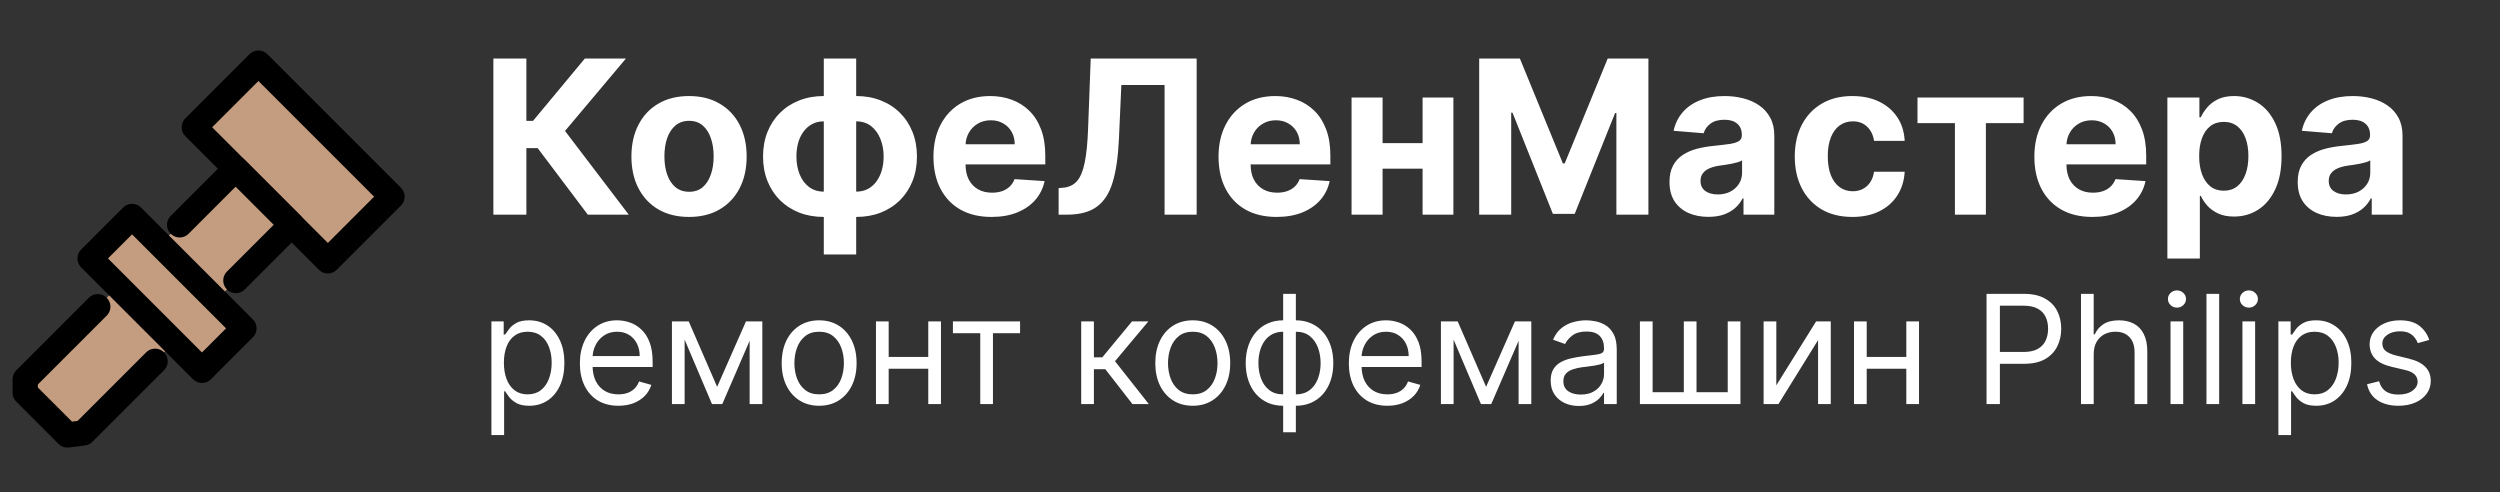
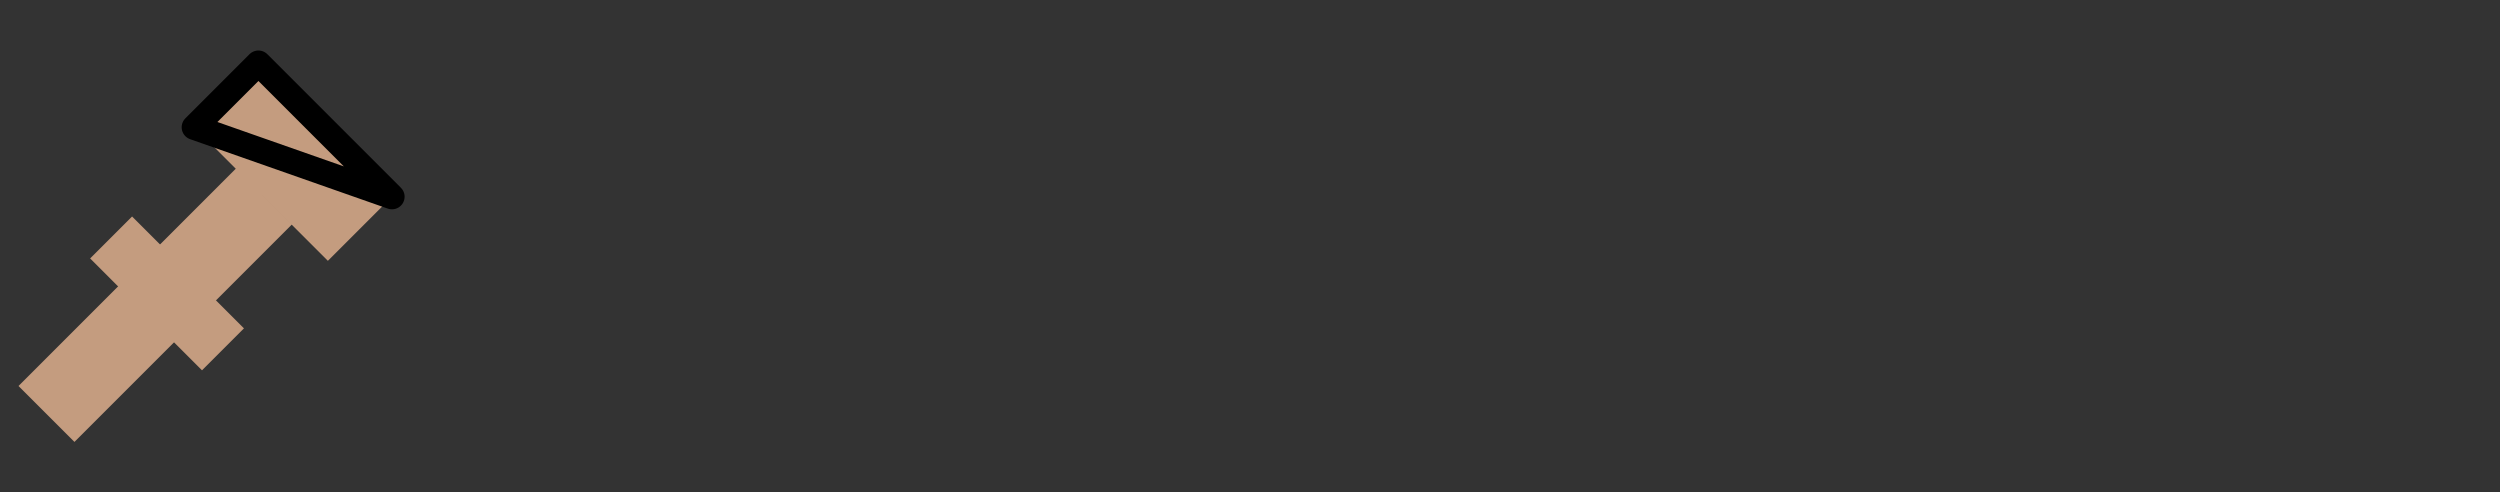
<svg xmlns="http://www.w3.org/2000/svg" width="198" height="39" viewBox="0 0 198 39" fill="none">
  <rect x="0" y="0" width="198" height="39" fill="#333333" stroke="none" />
-   <path d="M16.758 15.278L21.21 19.687L23.102 17.794L18.672 13.363L16.758 15.278V15.278Z" fill="#C49C7F" />
  <path d="M20.468 5L31.046 15.578L25.967 20.657L15.389 10.079L20.468 5ZM13.866 18.17L18.672 13.362L23.102 17.793L5.896 35L1.465 30.57L13.866 18.17Z" fill="#C49C7F" />
-   <path d="M14.385 17.645L18.816 22.076L17.967 22.925L13.536 18.495L14.385 17.645ZM8.437 23.593L12.867 28.023L12.017 28.873L7.587 24.443L8.437 23.593ZM7.163 24.868L11.593 29.298L10.743 30.148L6.313 25.718L7.163 24.868ZM5.888 26.142L10.318 30.572L9.469 31.421L5.038 26.991L5.888 26.142Z" fill="#C49C7F" />
  <path d="M10.46 17.145L19.321 26.006L15.998 29.329L7.138 20.468L10.46 17.145Z" fill="#C49C7F" />
-   <path d="M20.467 5L31.045 15.578L25.966 20.657L15.388 10.079L20.467 5Z" stroke="black" stroke-width="2" stroke-linecap="round" stroke-linejoin="round" />
-   <path d="M14.228 17.807L18.671 13.363L23.102 17.794L18.68 22.216M12.283 28.613L6.607 34.289L5.34 34.447L1.997 31.104L1.996 30.039L7.744 24.291M10.459 17.145L19.32 26.006L15.997 29.33L7.136 20.468L10.459 17.145Z" stroke="black" stroke-width="2" stroke-linecap="round" stroke-linejoin="round" />
-   <path d="M46.554 17L42.582 11.73H41.689V17H39.075V4.636H41.689V9.575H42.214L46.319 4.636H49.573L44.749 10.371L49.796 17H46.554ZM54.571 17.181C53.634 17.181 52.823 16.982 52.139 16.584C51.458 16.181 50.933 15.622 50.563 14.905C50.193 14.185 50.008 13.35 50.008 12.4C50.008 11.442 50.193 10.605 50.563 9.888C50.933 9.168 51.458 8.609 52.139 8.21C52.823 7.808 53.634 7.607 54.571 7.607C55.509 7.607 56.318 7.808 56.998 8.21C57.682 8.609 58.21 9.168 58.58 9.888C58.95 10.605 59.135 11.442 59.135 12.4C59.135 13.35 58.95 14.185 58.58 14.905C58.21 15.622 57.682 16.181 56.998 16.584C56.318 16.982 55.509 17.181 54.571 17.181ZM54.584 15.189C55.01 15.189 55.366 15.068 55.652 14.827C55.938 14.581 56.153 14.247 56.298 13.825C56.447 13.402 56.521 12.921 56.521 12.382C56.521 11.842 56.447 11.361 56.298 10.939C56.153 10.516 55.938 10.182 55.652 9.937C55.366 9.691 55.01 9.569 54.584 9.569C54.153 9.569 53.791 9.691 53.497 9.937C53.207 10.182 52.988 10.516 52.839 10.939C52.694 11.361 52.621 11.842 52.621 12.382C52.621 12.921 52.694 13.402 52.839 13.825C52.988 14.247 53.207 14.581 53.497 14.827C53.791 15.068 54.153 15.189 54.584 15.189ZM65.245 20.151V4.636H67.81V20.151H65.245ZM65.245 17.181C64.532 17.181 63.882 17.066 63.295 16.837C62.707 16.604 62.2 16.276 61.773 15.853C61.347 15.426 61.017 14.921 60.783 14.338C60.55 13.75 60.433 13.104 60.433 12.4C60.433 11.688 60.55 11.04 60.783 10.456C61.017 9.868 61.347 9.363 61.773 8.941C62.2 8.514 62.707 8.186 63.295 7.957C63.882 7.723 64.532 7.607 65.245 7.607H65.722V17.181H65.245ZM65.245 15.177H65.528V9.611H65.245C64.899 9.611 64.591 9.683 64.321 9.828C64.051 9.973 63.824 10.172 63.639 10.426C63.454 10.675 63.313 10.969 63.216 11.307C63.124 11.645 63.077 12.009 63.077 12.4C63.077 12.915 63.162 13.384 63.331 13.806C63.5 14.225 63.748 14.559 64.073 14.809C64.4 15.054 64.79 15.177 65.245 15.177ZM67.81 17.181H67.334V7.607H67.81C68.523 7.607 69.173 7.723 69.76 7.957C70.348 8.186 70.855 8.514 71.282 8.941C71.708 9.363 72.038 9.868 72.272 10.456C72.505 11.04 72.622 11.688 72.622 12.4C72.622 13.104 72.505 13.75 72.272 14.338C72.038 14.921 71.708 15.426 71.282 15.853C70.855 16.276 70.348 16.604 69.76 16.837C69.173 17.066 68.523 17.181 67.81 17.181ZM67.81 15.177C68.156 15.177 68.464 15.106 68.734 14.966C69.004 14.821 69.231 14.621 69.416 14.368C69.601 14.114 69.742 13.82 69.839 13.486C69.935 13.148 69.984 12.786 69.984 12.4C69.984 11.881 69.897 11.412 69.724 10.993C69.555 10.571 69.309 10.235 68.988 9.985C68.666 9.736 68.273 9.611 67.81 9.611H67.527V15.177H67.81ZM78.531 17.181C77.577 17.181 76.756 16.988 76.067 16.602C75.383 16.211 74.856 15.66 74.486 14.947C74.115 14.231 73.93 13.384 73.93 12.406C73.93 11.452 74.115 10.615 74.486 9.895C74.856 9.174 75.377 8.613 76.049 8.21C76.725 7.808 77.518 7.607 78.428 7.607C79.04 7.607 79.609 7.705 80.136 7.902C80.668 8.096 81.13 8.387 81.525 8.778C81.923 9.168 82.233 9.659 82.454 10.251C82.676 10.838 82.787 11.527 82.787 12.315V13.022H74.957V11.428H80.366C80.366 11.058 80.285 10.73 80.124 10.444C79.963 10.158 79.74 9.935 79.454 9.774C79.172 9.609 78.844 9.526 78.47 9.526C78.08 9.526 77.734 9.617 77.432 9.798C77.134 9.975 76.9 10.214 76.731 10.516C76.562 10.814 76.476 11.146 76.472 11.512V13.028C76.472 13.486 76.556 13.883 76.725 14.217C76.898 14.551 77.142 14.809 77.456 14.99C77.77 15.171 78.142 15.261 78.573 15.261C78.859 15.261 79.12 15.221 79.358 15.141C79.595 15.06 79.798 14.939 79.967 14.778C80.136 14.617 80.265 14.42 80.354 14.187L82.732 14.344C82.611 14.915 82.364 15.414 81.99 15.841C81.619 16.264 81.14 16.593 80.553 16.831C79.969 17.064 79.295 17.181 78.531 17.181ZM83.843 17V14.899L84.193 14.869C84.644 14.833 85.008 14.662 85.286 14.356C85.564 14.046 85.771 13.553 85.908 12.877C86.048 12.197 86.139 11.283 86.179 10.136L86.385 4.636H94.776V17H92.234V6.731H88.811L88.618 11.036C88.554 12.42 88.389 13.551 88.123 14.428C87.862 15.306 87.443 15.954 86.868 16.372C86.296 16.791 85.513 17 84.519 17H83.843ZM101.109 17.181C100.155 17.181 99.334 16.988 98.645 16.602C97.961 16.211 97.434 15.66 97.064 14.947C96.694 14.231 96.508 13.384 96.508 12.406C96.508 11.452 96.694 10.615 97.064 9.895C97.434 9.174 97.955 8.613 98.627 8.21C99.303 7.808 100.096 7.607 101.006 7.607C101.618 7.607 102.187 7.705 102.714 7.902C103.246 8.096 103.708 8.387 104.103 8.778C104.501 9.168 104.811 9.659 105.033 10.251C105.254 10.838 105.365 11.527 105.365 12.315V13.022H97.535V11.428H102.944C102.944 11.058 102.863 10.73 102.702 10.444C102.541 10.158 102.318 9.935 102.032 9.774C101.751 9.609 101.422 9.526 101.048 9.526C100.658 9.526 100.312 9.617 100.01 9.798C99.712 9.975 99.479 10.214 99.31 10.516C99.141 10.814 99.054 11.146 99.05 11.512V13.028C99.05 13.486 99.135 13.883 99.303 14.217C99.477 14.551 99.72 14.809 100.034 14.99C100.348 15.171 100.72 15.261 101.151 15.261C101.437 15.261 101.698 15.221 101.936 15.141C102.173 15.06 102.376 14.939 102.545 14.778C102.714 14.617 102.843 14.42 102.932 14.187L105.31 14.344C105.19 14.915 104.942 15.414 104.568 15.841C104.197 16.264 103.719 16.593 103.131 16.831C102.547 17.064 101.873 17.181 101.109 17.181ZM113.496 11.337V13.36H108.655V11.337H113.496ZM109.5 7.727V17H107.043V7.727H109.5ZM115.108 7.727V17H112.669V7.727H115.108ZM117.152 4.636H120.375L123.78 12.943H123.925L127.33 4.636H130.554V17H128.018V8.953H127.916L124.716 16.94H122.989L119.79 8.923H119.687V17H117.152V4.636ZM135.303 17.175C134.712 17.175 134.184 17.072 133.722 16.867C133.259 16.658 132.893 16.35 132.623 15.944C132.357 15.533 132.224 15.022 132.224 14.41C132.224 13.895 132.319 13.462 132.508 13.112C132.697 12.762 132.955 12.48 133.281 12.267C133.607 12.054 133.977 11.893 134.392 11.784C134.81 11.675 135.249 11.599 135.708 11.555C136.247 11.498 136.682 11.446 137.012 11.398C137.342 11.345 137.581 11.269 137.73 11.168C137.879 11.068 137.953 10.919 137.953 10.722V10.685C137.953 10.303 137.833 10.007 137.591 9.798C137.354 9.589 137.016 9.484 136.577 9.484C136.114 9.484 135.746 9.587 135.472 9.792C135.199 9.993 135.018 10.247 134.929 10.553L132.55 10.359C132.671 9.796 132.909 9.309 133.263 8.898C133.617 8.484 134.074 8.166 134.633 7.945C135.197 7.719 135.849 7.607 136.589 7.607C137.104 7.607 137.597 7.667 138.068 7.788C138.543 7.908 138.964 8.096 139.33 8.349C139.7 8.603 139.992 8.929 140.205 9.327C140.419 9.721 140.525 10.194 140.525 10.746V17H138.086V15.714H138.014C137.865 16.004 137.666 16.259 137.416 16.481C137.167 16.698 136.867 16.869 136.517 16.994C136.167 17.115 135.762 17.175 135.303 17.175ZM136.04 15.4C136.418 15.4 136.752 15.326 137.042 15.177C137.332 15.024 137.559 14.819 137.724 14.561C137.889 14.303 137.972 14.012 137.972 13.686V12.702C137.891 12.754 137.78 12.802 137.64 12.847C137.503 12.887 137.348 12.925 137.175 12.961C137.002 12.993 136.829 13.024 136.656 13.052C136.482 13.076 136.326 13.098 136.185 13.118C135.883 13.162 135.619 13.233 135.394 13.329C135.168 13.426 134.993 13.557 134.869 13.722C134.744 13.883 134.681 14.084 134.681 14.326C134.681 14.676 134.808 14.943 135.062 15.129C135.319 15.31 135.645 15.4 136.04 15.4ZM146.71 17.181C145.76 17.181 144.943 16.98 144.259 16.577C143.579 16.171 143.056 15.607 142.689 14.887C142.327 14.167 142.146 13.338 142.146 12.4C142.146 11.45 142.329 10.617 142.695 9.901C143.066 9.18 143.591 8.619 144.271 8.216C144.951 7.81 145.76 7.607 146.698 7.607C147.507 7.607 148.215 7.753 148.823 8.047C149.431 8.341 149.912 8.754 150.266 9.285C150.62 9.816 150.815 10.44 150.851 11.156H148.425C148.356 10.693 148.175 10.321 147.881 10.039C147.591 9.754 147.211 9.611 146.74 9.611C146.342 9.611 145.994 9.719 145.696 9.937C145.402 10.15 145.173 10.462 145.008 10.873C144.843 11.283 144.76 11.78 144.76 12.364C144.76 12.955 144.841 13.458 145.002 13.873C145.167 14.287 145.398 14.603 145.696 14.821C145.994 15.038 146.342 15.147 146.74 15.147C147.034 15.147 147.298 15.086 147.531 14.966C147.769 14.845 147.964 14.67 148.117 14.44C148.274 14.207 148.376 13.927 148.425 13.601H150.851C150.811 14.309 150.618 14.933 150.272 15.473C149.93 16.008 149.457 16.427 148.853 16.728C148.249 17.03 147.535 17.181 146.71 17.181ZM151.866 9.75V7.727H160.269V9.75H157.281V17H154.83V9.75H151.866ZM165.722 17.181C164.768 17.181 163.947 16.988 163.259 16.602C162.575 16.211 162.047 15.66 161.677 14.947C161.307 14.231 161.122 13.384 161.122 12.406C161.122 11.452 161.307 10.615 161.677 9.895C162.047 9.174 162.569 8.613 163.241 8.21C163.917 7.808 164.71 7.607 165.619 7.607C166.231 7.607 166.8 7.705 167.328 7.902C167.859 8.096 168.322 8.387 168.716 8.778C169.115 9.168 169.425 9.659 169.646 10.251C169.867 10.838 169.978 11.527 169.978 12.315V13.022H162.148V11.428H167.557C167.557 11.058 167.477 10.73 167.316 10.444C167.155 10.158 166.931 9.935 166.646 9.774C166.364 9.609 166.036 9.526 165.661 9.526C165.271 9.526 164.925 9.617 164.623 9.798C164.325 9.975 164.092 10.214 163.923 10.516C163.754 10.814 163.667 11.146 163.663 11.512V13.028C163.663 13.486 163.748 13.883 163.917 14.217C164.09 14.551 164.333 14.809 164.647 14.99C164.961 15.171 165.333 15.261 165.764 15.261C166.05 15.261 166.311 15.221 166.549 15.141C166.786 15.06 166.99 14.939 167.159 14.778C167.328 14.617 167.456 14.42 167.545 14.187L169.924 14.344C169.803 14.915 169.555 15.414 169.181 15.841C168.811 16.264 168.332 16.593 167.744 16.831C167.161 17.064 166.487 17.181 165.722 17.181ZM171.656 20.477V7.727H174.192V9.285H174.306C174.419 9.035 174.582 8.782 174.795 8.524C175.013 8.263 175.294 8.045 175.641 7.872C175.991 7.695 176.425 7.607 176.945 7.607C177.621 7.607 178.244 7.784 178.816 8.138C179.387 8.488 179.844 9.017 180.186 9.726C180.528 10.43 180.699 11.313 180.699 12.376C180.699 13.41 180.532 14.283 180.198 14.996C179.868 15.704 179.418 16.241 178.846 16.608C178.279 16.97 177.643 17.151 176.938 17.151C176.439 17.151 176.015 17.068 175.665 16.903C175.319 16.738 175.035 16.531 174.813 16.282C174.592 16.028 174.423 15.773 174.306 15.515H174.228V20.477H171.656ZM174.174 12.364C174.174 12.915 174.25 13.396 174.403 13.806C174.556 14.217 174.777 14.537 175.067 14.766C175.357 14.992 175.709 15.104 176.123 15.104C176.542 15.104 176.896 14.99 177.186 14.76C177.476 14.527 177.695 14.205 177.844 13.794C177.997 13.38 178.073 12.903 178.073 12.364C178.073 11.828 177.999 11.357 177.85 10.951C177.701 10.544 177.482 10.227 177.192 9.997C176.902 9.768 176.546 9.653 176.123 9.653C175.705 9.653 175.351 9.764 175.061 9.985C174.775 10.206 174.556 10.52 174.403 10.927C174.25 11.333 174.174 11.812 174.174 12.364ZM185.058 17.175C184.467 17.175 183.939 17.072 183.476 16.867C183.014 16.658 182.647 16.35 182.378 15.944C182.112 15.533 181.979 15.022 181.979 14.41C181.979 13.895 182.074 13.462 182.263 13.112C182.452 12.762 182.71 12.48 183.036 12.267C183.362 12.054 183.732 11.893 184.147 11.784C184.565 11.675 185.004 11.599 185.463 11.555C186.002 11.498 186.437 11.446 186.767 11.398C187.097 11.345 187.336 11.269 187.485 11.168C187.634 11.068 187.708 10.919 187.708 10.722V10.685C187.708 10.303 187.588 10.007 187.346 9.798C187.109 9.589 186.771 9.484 186.332 9.484C185.869 9.484 185.501 9.587 185.227 9.792C184.954 9.993 184.772 10.247 184.684 10.553L182.305 10.359C182.426 9.796 182.664 9.309 183.018 8.898C183.372 8.484 183.829 8.166 184.388 7.945C184.951 7.719 185.603 7.607 186.344 7.607C186.859 7.607 187.352 7.667 187.823 7.788C188.298 7.908 188.719 8.096 189.085 8.349C189.455 8.603 189.747 8.929 189.96 9.327C190.173 9.721 190.28 10.194 190.28 10.746V17H187.841V15.714H187.769C187.62 16.004 187.421 16.259 187.171 16.481C186.922 16.698 186.622 16.869 186.272 16.994C185.921 17.115 185.517 17.175 185.058 17.175ZM185.795 15.4C186.173 15.4 186.507 15.326 186.797 15.177C187.087 15.024 187.314 14.819 187.479 14.561C187.644 14.303 187.726 14.012 187.726 13.686V12.702C187.646 12.754 187.535 12.802 187.394 12.847C187.258 12.887 187.103 12.925 186.93 12.961C186.757 12.993 186.583 13.024 186.41 13.052C186.237 13.076 186.08 13.098 185.94 13.118C185.638 13.162 185.374 13.233 185.149 13.329C184.923 13.426 184.748 13.557 184.623 13.722C184.499 13.883 184.436 14.084 184.436 14.326C184.436 14.676 184.563 14.943 184.817 15.129C185.074 15.31 185.4 15.4 185.795 15.4ZM38.92 34.455V25.454H39.892V26.494H40.011C40.085 26.381 40.188 26.236 40.318 26.06C40.452 25.881 40.642 25.722 40.889 25.582C41.139 25.44 41.477 25.369 41.903 25.369C42.455 25.369 42.94 25.507 43.361 25.783C43.781 26.058 44.109 26.449 44.345 26.954C44.581 27.46 44.699 28.057 44.699 28.744C44.699 29.438 44.581 30.038 44.345 30.547C44.109 31.053 43.783 31.445 43.365 31.723C42.947 31.999 42.466 32.136 41.92 32.136C41.5 32.136 41.163 32.067 40.91 31.928C40.658 31.785 40.463 31.625 40.327 31.446C40.19 31.264 40.085 31.114 40.011 30.994H39.926V34.455H38.92ZM39.909 28.727C39.909 29.222 39.981 29.658 40.126 30.035C40.271 30.41 40.483 30.704 40.761 30.918C41.04 31.128 41.381 31.233 41.784 31.233C42.205 31.233 42.555 31.122 42.837 30.901C43.121 30.676 43.334 30.375 43.476 29.997C43.621 29.616 43.693 29.193 43.693 28.727C43.693 28.267 43.622 27.852 43.48 27.483C43.341 27.111 43.129 26.817 42.845 26.601C42.564 26.382 42.21 26.273 41.784 26.273C41.375 26.273 41.031 26.376 40.753 26.584C40.474 26.788 40.264 27.075 40.122 27.445C39.98 27.811 39.909 28.239 39.909 28.727ZM48.977 32.136C48.347 32.136 47.803 31.997 47.345 31.719C46.891 31.438 46.54 31.046 46.293 30.543C46.048 30.037 45.926 29.449 45.926 28.778C45.926 28.108 46.048 27.517 46.293 27.006C46.54 26.491 46.883 26.091 47.324 25.804C47.767 25.514 48.284 25.369 48.875 25.369C49.216 25.369 49.553 25.426 49.885 25.54C50.217 25.653 50.52 25.838 50.793 26.094C51.065 26.347 51.283 26.682 51.445 27.099C51.606 27.517 51.688 28.031 51.688 28.642V29.068H46.642V28.199H50.665C50.665 27.829 50.591 27.5 50.443 27.21C50.298 26.921 50.091 26.692 49.821 26.524C49.554 26.357 49.239 26.273 48.875 26.273C48.474 26.273 48.128 26.372 47.835 26.571C47.545 26.767 47.322 27.023 47.166 27.338C47.01 27.653 46.932 27.991 46.932 28.352V28.932C46.932 29.426 47.017 29.845 47.188 30.189C47.361 30.53 47.601 30.79 47.908 30.969C48.215 31.145 48.571 31.233 48.977 31.233C49.242 31.233 49.48 31.196 49.693 31.122C49.909 31.046 50.095 30.932 50.251 30.781C50.408 30.628 50.528 30.438 50.614 30.21L51.585 30.483C51.483 30.812 51.311 31.102 51.07 31.352C50.828 31.599 50.53 31.793 50.175 31.932C49.82 32.068 49.42 32.136 48.977 32.136ZM56.797 30.636L59.081 25.454H60.035L57.206 32H56.388L53.609 25.454H54.547L56.797 30.636ZM54.223 25.454V32H53.217V25.454H54.223ZM59.371 32V25.454H60.376V32H59.371ZM64.876 32.136C64.285 32.136 63.767 31.996 63.321 31.715C62.878 31.433 62.531 31.04 62.281 30.534C62.034 30.028 61.91 29.438 61.91 28.761C61.91 28.079 62.034 27.484 62.281 26.976C62.531 26.467 62.878 26.072 63.321 25.791C63.767 25.51 64.285 25.369 64.876 25.369C65.467 25.369 65.984 25.51 66.428 25.791C66.874 26.072 67.22 26.467 67.467 26.976C67.717 27.484 67.842 28.079 67.842 28.761C67.842 29.438 67.717 30.028 67.467 30.534C67.22 31.04 66.874 31.433 66.428 31.715C65.984 31.996 65.467 32.136 64.876 32.136ZM64.876 31.233C65.325 31.233 65.695 31.118 65.984 30.888C66.274 30.658 66.489 30.355 66.628 29.98C66.767 29.605 66.837 29.199 66.837 28.761C66.837 28.324 66.767 27.916 66.628 27.538C66.489 27.16 66.274 26.855 65.984 26.622C65.695 26.389 65.325 26.273 64.876 26.273C64.428 26.273 64.058 26.389 63.769 26.622C63.479 26.855 63.264 27.16 63.125 27.538C62.986 27.916 62.916 28.324 62.916 28.761C62.916 29.199 62.986 29.605 63.125 29.98C63.264 30.355 63.479 30.658 63.769 30.888C64.058 31.118 64.428 31.233 64.876 31.233ZM73.758 28.267V29.204H70.144V28.267H73.758ZM70.383 25.454V32H69.377V25.454H70.383ZM74.525 25.454V32H73.519V25.454H74.525ZM75.471 26.392V25.454H80.789V26.392H78.642V32H77.636V26.392H75.471ZM85.631 32V25.454H86.637V28.301H87.302L89.654 25.454H90.95L88.308 28.608L90.984 32H89.688L87.54 29.239H86.637V32H85.631ZM94.466 32.136C93.875 32.136 93.357 31.996 92.911 31.715C92.468 31.433 92.121 31.04 91.871 30.534C91.624 30.028 91.5 29.438 91.5 28.761C91.5 28.079 91.624 27.484 91.871 26.976C92.121 26.467 92.468 26.072 92.911 25.791C93.357 25.51 93.875 25.369 94.466 25.369C95.057 25.369 95.574 25.51 96.017 25.791C96.463 26.072 96.81 26.467 97.057 26.976C97.307 27.484 97.432 28.079 97.432 28.761C97.432 29.438 97.307 30.028 97.057 30.534C96.81 31.04 96.463 31.433 96.017 31.715C95.574 31.996 95.057 32.136 94.466 32.136ZM94.466 31.233C94.915 31.233 95.284 31.118 95.574 30.888C95.864 30.658 96.079 30.355 96.218 29.98C96.357 29.605 96.427 29.199 96.427 28.761C96.427 28.324 96.357 27.916 96.218 27.538C96.079 27.16 95.864 26.855 95.574 26.622C95.284 26.389 94.915 26.273 94.466 26.273C94.017 26.273 93.648 26.389 93.358 26.622C93.069 26.855 92.854 27.16 92.715 27.538C92.576 27.916 92.506 28.324 92.506 28.761C92.506 29.199 92.576 29.605 92.715 29.98C92.854 30.355 93.069 30.658 93.358 30.888C93.648 31.118 94.017 31.233 94.466 31.233ZM101.626 34.233V23.273H102.632V34.233H101.626ZM101.626 32.136C101.183 32.136 100.78 32.057 100.416 31.898C100.053 31.736 99.74 31.507 99.479 31.212C99.217 30.913 99.016 30.557 98.874 30.142C98.731 29.727 98.66 29.267 98.66 28.761C98.66 28.25 98.731 27.787 98.874 27.372C99.016 26.954 99.217 26.597 99.479 26.298C99.74 26 100.053 25.771 100.416 25.612C100.78 25.45 101.183 25.369 101.626 25.369H101.933V32.136H101.626ZM101.626 31.233H101.797V26.273H101.626C101.291 26.273 101 26.341 100.753 26.477C100.506 26.611 100.301 26.794 100.139 27.027C99.98 27.257 99.861 27.521 99.781 27.82C99.704 28.118 99.666 28.432 99.666 28.761C99.666 29.199 99.736 29.605 99.875 29.98C100.014 30.355 100.229 30.658 100.518 30.888C100.808 31.118 101.178 31.233 101.626 31.233ZM102.632 32.136H102.325V25.369H102.632C103.075 25.369 103.479 25.45 103.842 25.612C104.206 25.771 104.518 26 104.78 26.298C105.041 26.597 105.243 26.954 105.385 27.372C105.527 27.787 105.598 28.25 105.598 28.761C105.598 29.267 105.527 29.727 105.385 30.142C105.243 30.557 105.041 30.913 104.78 31.212C104.518 31.507 104.206 31.736 103.842 31.898C103.479 32.057 103.075 32.136 102.632 32.136ZM102.632 31.233C102.97 31.233 103.261 31.168 103.506 31.037C103.753 30.903 103.956 30.722 104.115 30.491C104.277 30.259 104.396 29.994 104.473 29.699C104.553 29.401 104.592 29.088 104.592 28.761C104.592 28.324 104.523 27.916 104.384 27.538C104.244 27.16 104.03 26.855 103.74 26.622C103.45 26.389 103.081 26.273 102.632 26.273H102.462V31.233H102.632ZM109.88 32.136C109.249 32.136 108.705 31.997 108.248 31.719C107.793 31.438 107.442 31.046 107.195 30.543C106.951 30.037 106.828 29.449 106.828 28.778C106.828 28.108 106.951 27.517 107.195 27.006C107.442 26.491 107.786 26.091 108.226 25.804C108.669 25.514 109.186 25.369 109.777 25.369C110.118 25.369 110.455 25.426 110.787 25.54C111.12 25.653 111.422 25.838 111.695 26.094C111.968 26.347 112.185 26.682 112.347 27.099C112.509 27.517 112.59 28.031 112.59 28.642V29.068H107.544V28.199H111.567C111.567 27.829 111.493 27.5 111.346 27.21C111.201 26.921 110.993 26.692 110.723 26.524C110.456 26.357 110.141 26.273 109.777 26.273C109.377 26.273 109.03 26.372 108.738 26.571C108.448 26.767 108.225 27.023 108.069 27.338C107.912 27.653 107.834 27.991 107.834 28.352V28.932C107.834 29.426 107.919 29.845 108.09 30.189C108.263 30.53 108.503 30.79 108.81 30.969C109.117 31.145 109.473 31.233 109.88 31.233C110.144 31.233 110.382 31.196 110.596 31.122C110.811 31.046 110.998 30.932 111.154 30.781C111.31 30.628 111.431 30.438 111.516 30.21L112.488 30.483C112.385 30.812 112.213 31.102 111.972 31.352C111.73 31.599 111.432 31.793 111.077 31.932C110.722 32.068 110.323 32.136 109.88 32.136ZM117.699 30.636L119.983 25.454H120.938L118.108 32H117.29L114.512 25.454H115.449L117.699 30.636ZM115.125 25.454V32H114.12V25.454H115.125ZM120.273 32V25.454H121.279V32H120.273ZM125.046 32.153C124.631 32.153 124.255 32.075 123.917 31.919C123.578 31.76 123.31 31.531 123.111 31.233C122.912 30.932 122.813 30.568 122.813 30.142C122.813 29.767 122.887 29.463 123.034 29.23C123.182 28.994 123.38 28.81 123.627 28.676C123.874 28.543 124.147 28.443 124.445 28.378C124.746 28.31 125.049 28.256 125.353 28.216C125.75 28.165 126.073 28.126 126.32 28.101C126.57 28.072 126.752 28.026 126.865 27.96C126.982 27.895 127.04 27.781 127.04 27.619V27.585C127.04 27.165 126.925 26.838 126.695 26.605C126.468 26.372 126.123 26.256 125.659 26.256C125.179 26.256 124.803 26.361 124.53 26.571C124.257 26.781 124.066 27.006 123.955 27.244L123 26.903C123.171 26.506 123.398 26.196 123.682 25.974C123.969 25.75 124.282 25.594 124.62 25.506C124.961 25.415 125.296 25.369 125.625 25.369C125.836 25.369 126.077 25.395 126.35 25.446C126.625 25.494 126.891 25.595 127.147 25.749C127.405 25.902 127.62 26.134 127.79 26.443C127.961 26.753 128.046 27.168 128.046 27.688V32H127.04V31.114H126.989C126.921 31.256 126.807 31.408 126.648 31.57C126.489 31.732 126.277 31.869 126.013 31.983C125.749 32.097 125.426 32.153 125.046 32.153ZM125.199 31.25C125.597 31.25 125.932 31.172 126.205 31.016C126.48 30.859 126.688 30.658 126.827 30.41C126.969 30.163 127.04 29.903 127.04 29.631V28.71C126.998 28.761 126.904 28.808 126.759 28.851C126.617 28.891 126.452 28.926 126.265 28.957C126.08 28.986 125.9 29.011 125.723 29.034C125.55 29.054 125.409 29.071 125.301 29.085C125.04 29.119 124.796 29.175 124.569 29.251C124.344 29.325 124.162 29.438 124.023 29.588C123.887 29.736 123.819 29.938 123.819 30.193C123.819 30.543 123.948 30.807 124.206 30.986C124.468 31.162 124.799 31.25 125.199 31.25ZM129.881 25.454H130.887V31.062H133.359V25.454H134.364V31.062H136.836V25.454H137.842V32H129.881V25.454ZM140.684 30.517L143.837 25.454H144.996V32H143.991V26.938L140.854 32H139.678V25.454H140.684V30.517ZM151.219 28.267V29.204H147.605V28.267H151.219ZM147.844 25.454V32H146.838V25.454H147.844ZM151.986 25.454V32H150.98V25.454H151.986ZM157.334 32V23.273H160.283C160.968 23.273 161.527 23.396 161.962 23.643C162.4 23.888 162.723 24.219 162.934 24.636C163.144 25.054 163.249 25.52 163.249 26.034C163.249 26.548 163.144 27.016 162.934 27.436C162.726 27.857 162.405 28.192 161.971 28.442C161.536 28.689 160.979 28.812 160.3 28.812H158.186V27.875H160.266C160.735 27.875 161.111 27.794 161.395 27.632C161.679 27.47 161.885 27.251 162.013 26.976C162.144 26.697 162.209 26.384 162.209 26.034C162.209 25.685 162.144 25.372 162.013 25.097C161.885 24.821 161.678 24.605 161.391 24.449C161.104 24.29 160.723 24.21 160.249 24.21H158.391V32H157.334ZM165.821 28.062V32H164.815V23.273H165.821V26.477H165.906C166.059 26.139 166.289 25.871 166.596 25.672C166.906 25.47 167.318 25.369 167.832 25.369C168.278 25.369 168.669 25.459 169.004 25.638C169.339 25.814 169.599 26.085 169.784 26.452C169.971 26.815 170.065 27.278 170.065 27.841V32H169.059V27.909C169.059 27.389 168.924 26.987 168.654 26.703C168.387 26.416 168.017 26.273 167.542 26.273C167.213 26.273 166.917 26.342 166.656 26.482C166.397 26.621 166.193 26.824 166.042 27.091C165.895 27.358 165.821 27.682 165.821 28.062ZM171.905 32V25.454H172.911V32H171.905ZM172.416 24.364C172.22 24.364 172.051 24.297 171.909 24.163C171.77 24.03 171.7 23.869 171.7 23.682C171.7 23.494 171.77 23.334 171.909 23.2C172.051 23.067 172.22 23 172.416 23C172.612 23 172.78 23.067 172.919 23.2C173.061 23.334 173.132 23.494 173.132 23.682C173.132 23.869 173.061 24.03 172.919 24.163C172.78 24.297 172.612 24.364 172.416 24.364ZM175.758 23.273V32H174.752V23.273H175.758ZM177.6 32V25.454H178.606V32H177.6ZM178.112 24.364C177.915 24.364 177.746 24.297 177.604 24.163C177.465 24.03 177.396 23.869 177.396 23.682C177.396 23.494 177.465 23.334 177.604 23.2C177.746 23.067 177.915 23 178.112 23C178.308 23 178.475 23.067 178.614 23.2C178.756 23.334 178.827 23.494 178.827 23.682C178.827 23.869 178.756 24.03 178.614 24.163C178.475 24.297 178.308 24.364 178.112 24.364ZM180.448 34.455V25.454H181.419V26.494H181.539C181.613 26.381 181.715 26.236 181.846 26.06C181.979 25.881 182.169 25.722 182.417 25.582C182.667 25.44 183.005 25.369 183.431 25.369C183.982 25.369 184.468 25.507 184.888 25.783C185.309 26.058 185.637 26.449 185.873 26.954C186.108 27.46 186.226 28.057 186.226 28.744C186.226 29.438 186.108 30.038 185.873 30.547C185.637 31.053 185.31 31.445 184.892 31.723C184.475 31.999 183.993 32.136 183.448 32.136C183.027 32.136 182.691 32.067 182.438 31.928C182.185 31.785 181.99 31.625 181.854 31.446C181.718 31.264 181.613 31.114 181.539 30.994H181.453V34.455H180.448ZM181.436 28.727C181.436 29.222 181.509 29.658 181.654 30.035C181.799 30.41 182.01 30.704 182.289 30.918C182.567 31.128 182.908 31.233 183.311 31.233C183.732 31.233 184.083 31.122 184.364 30.901C184.648 30.676 184.861 30.375 185.003 29.997C185.148 29.616 185.221 29.193 185.221 28.727C185.221 28.267 185.15 27.852 185.007 27.483C184.868 27.111 184.657 26.817 184.373 26.601C184.091 26.382 183.738 26.273 183.311 26.273C182.902 26.273 182.559 26.376 182.28 26.584C182.002 26.788 181.792 27.075 181.65 27.445C181.507 27.811 181.436 28.239 181.436 28.727ZM192.397 26.921L191.493 27.176C191.436 27.026 191.353 26.879 191.242 26.737C191.134 26.592 190.986 26.473 190.799 26.379C190.611 26.285 190.371 26.239 190.078 26.239C189.678 26.239 189.344 26.331 189.077 26.516C188.813 26.697 188.681 26.929 188.681 27.21C188.681 27.46 188.772 27.658 188.953 27.803C189.135 27.947 189.419 28.068 189.806 28.165L190.777 28.403C191.363 28.546 191.799 28.763 192.086 29.055C192.373 29.345 192.516 29.719 192.516 30.176C192.516 30.551 192.408 30.886 192.192 31.182C191.979 31.477 191.681 31.71 191.297 31.881C190.914 32.051 190.468 32.136 189.959 32.136C189.292 32.136 188.739 31.991 188.301 31.702C187.864 31.412 187.587 30.989 187.471 30.432L188.425 30.193C188.516 30.546 188.688 30.81 188.941 30.986C189.196 31.162 189.53 31.25 189.942 31.25C190.411 31.25 190.783 31.151 191.059 30.952C191.337 30.75 191.476 30.509 191.476 30.227C191.476 30 191.397 29.81 191.238 29.656C191.078 29.5 190.834 29.384 190.505 29.307L189.414 29.051C188.814 28.909 188.374 28.689 188.093 28.391C187.814 28.09 187.675 27.713 187.675 27.261C187.675 26.892 187.779 26.565 187.986 26.281C188.196 25.997 188.482 25.774 188.843 25.612C189.206 25.45 189.618 25.369 190.078 25.369C190.726 25.369 191.235 25.511 191.604 25.796C191.976 26.079 192.24 26.454 192.397 26.921Z" fill="white" />
+   <path d="M20.467 5L31.045 15.578L15.388 10.079L20.467 5Z" stroke="black" stroke-width="2" stroke-linecap="round" stroke-linejoin="round" />
</svg>